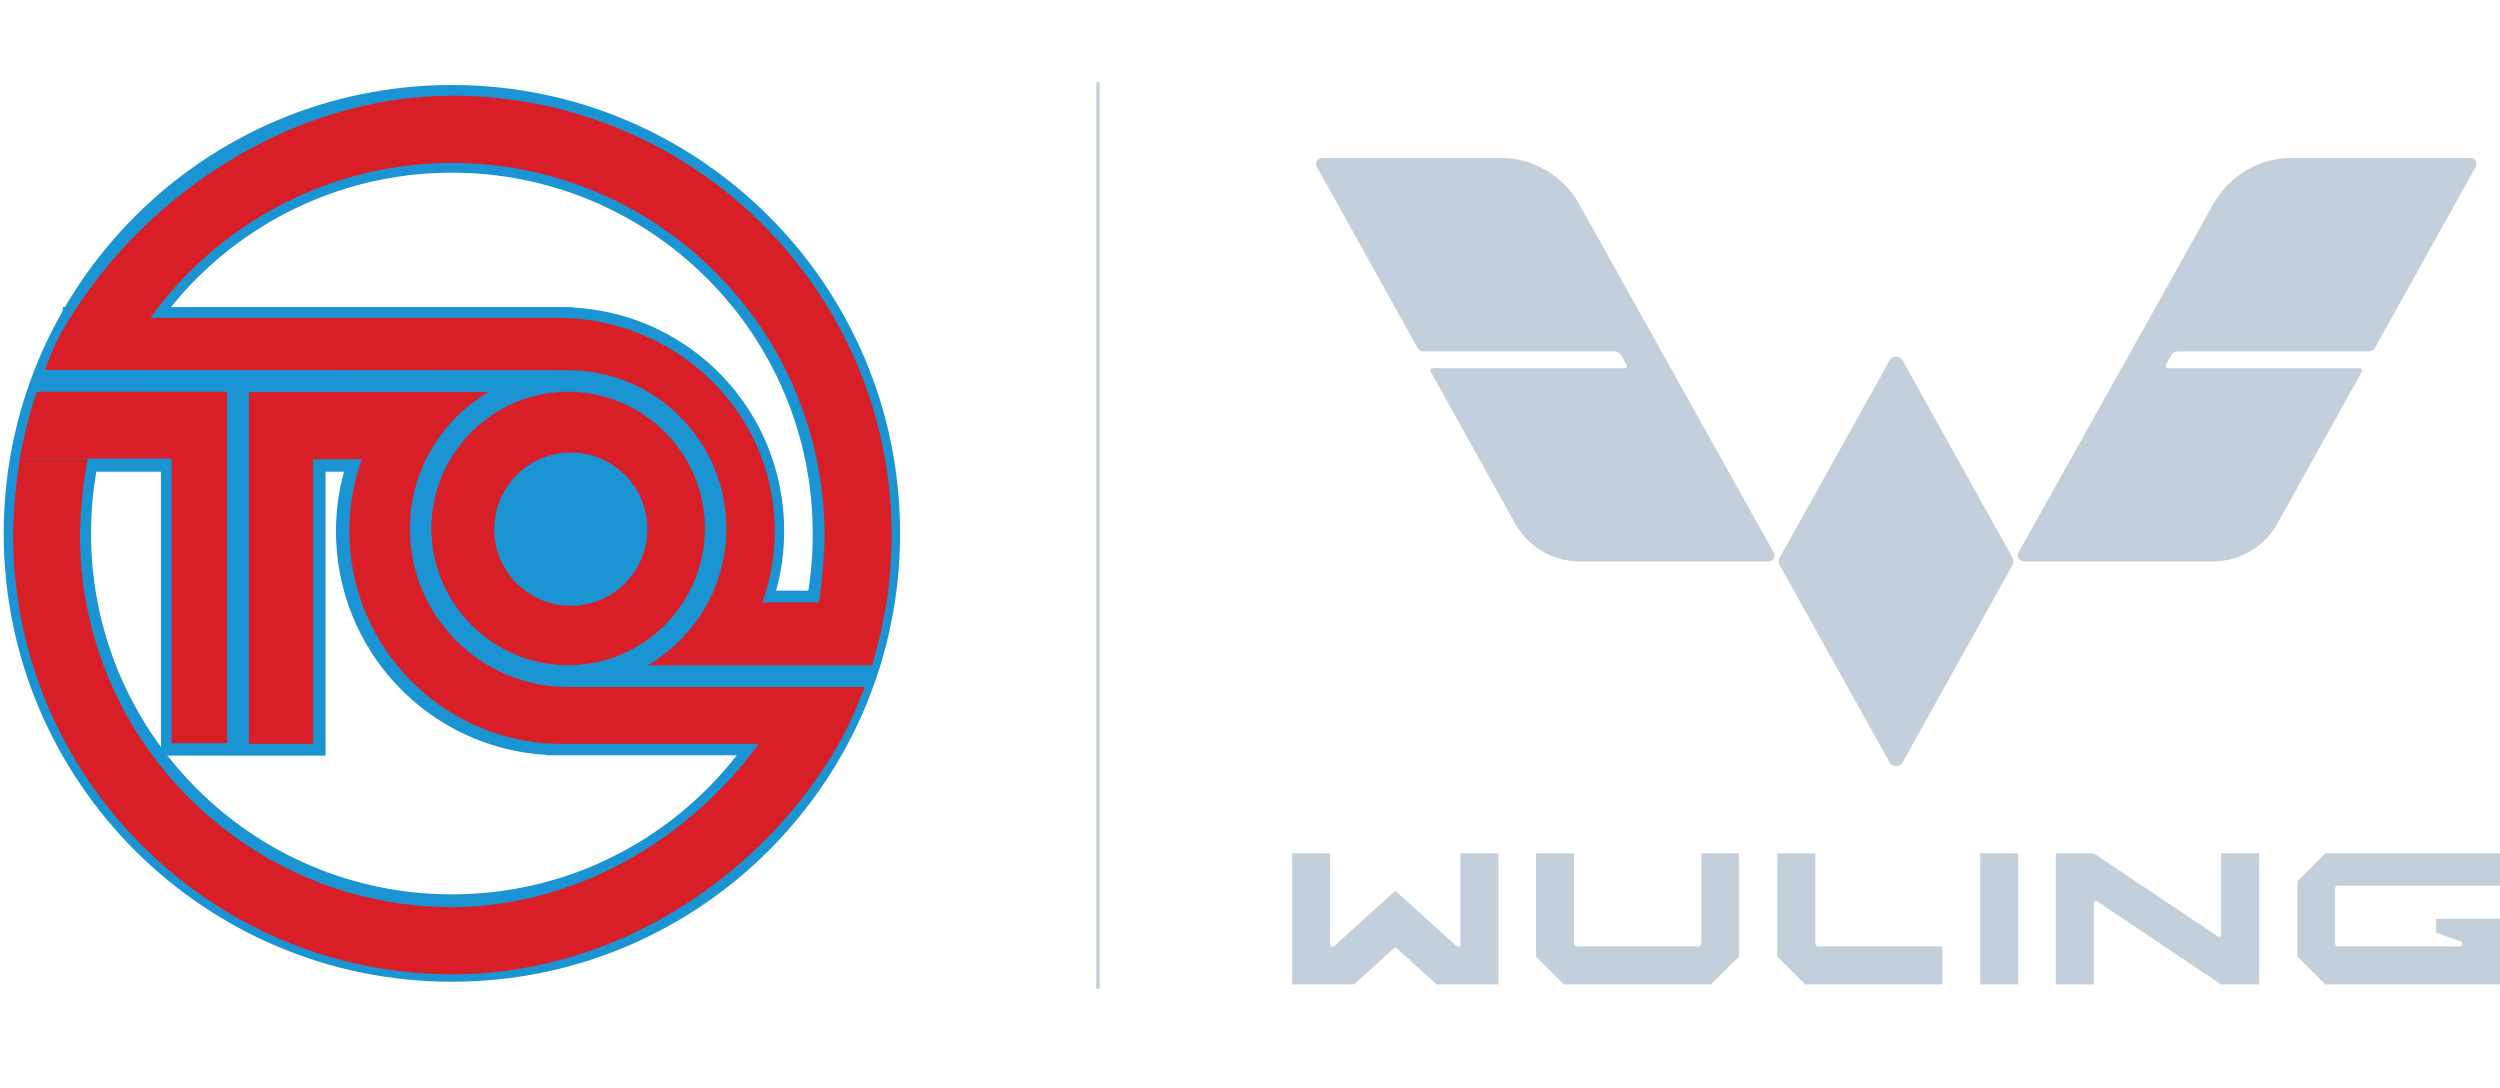
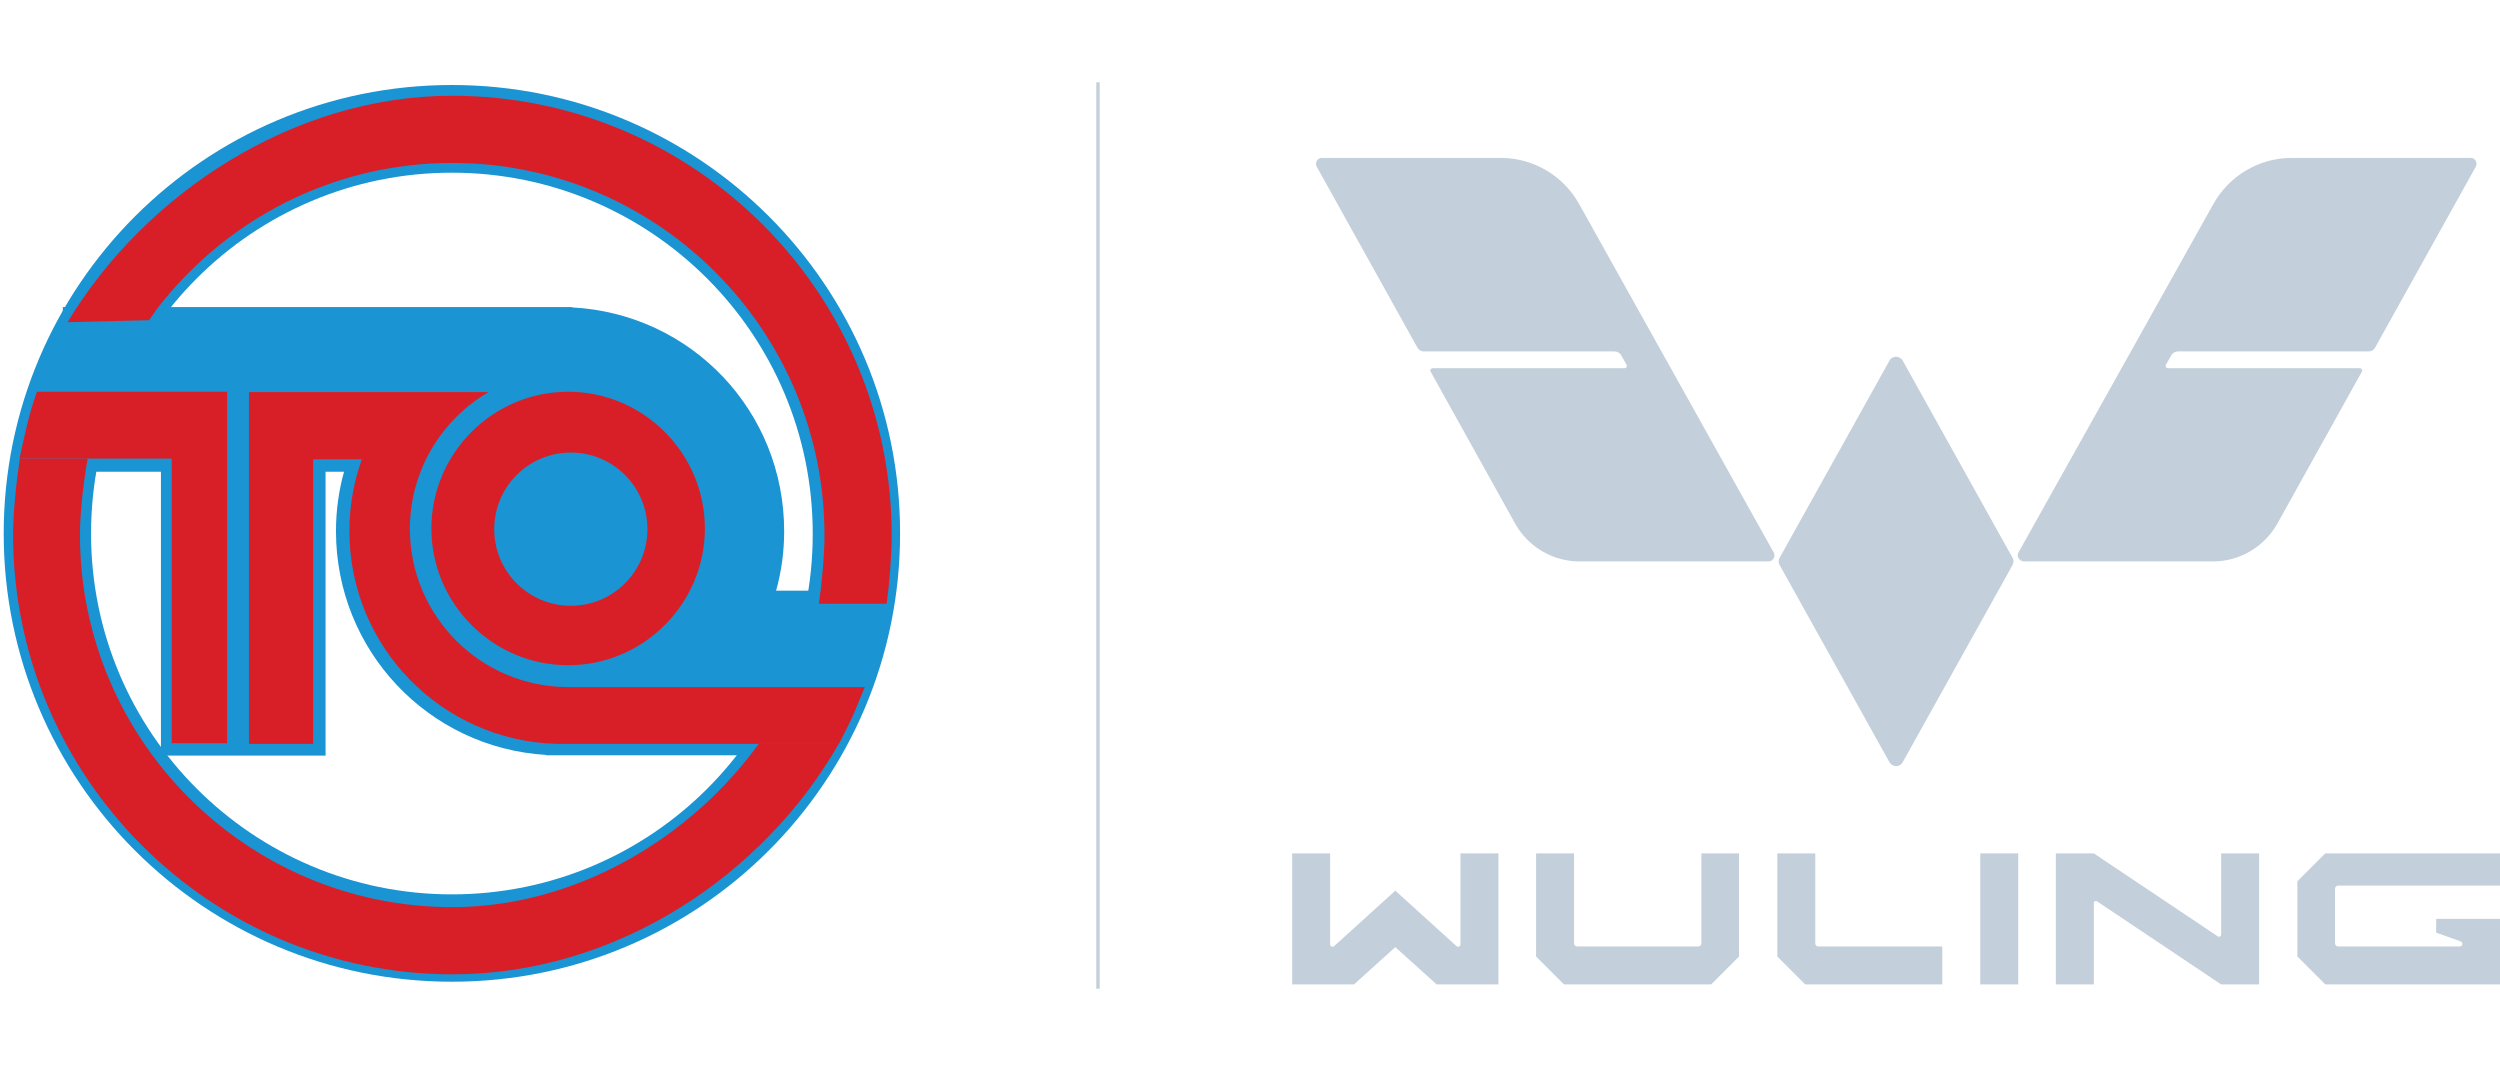
<svg xmlns="http://www.w3.org/2000/svg" version="1.1" x="0px" y="0px" viewBox="0 0 744.1 323.7" style="enable-background:new 0 0 744.1 323.7;" xml:space="preserve">
  <style type="text/css">
	.st0{display:none;}
	.st1{display:inline;}
	.st2{fill:none;stroke:#C5CFDA;stroke-miterlimit:10;}
	.st3{fill:#1D1D1B;}
	.st4{fill:#C5CFDA;}
	.st5{fill:none;stroke:#C3CFDA;stroke-miterlimit:10;}
	.st6{fill:#C3CFDA;}
	.st7{fill:#1A94D2;}
	.st8{fill:#D81F27;}
</style>
  <g id="Layer_1" class="st0">
    <g class="st1">
      <g>
        <line class="st2" x1="327.2" y1="25.9" x2="327.2" y2="296.4" />
        <polygon class="st3" points="498.3,395.3 499.9,393.7 498.3,392.3    " />
      </g>
      <g>
        <g>
          <g>
            <path class="st4" d="M599.3,167.5l-32.6-58.6c-0.9-1.5-3.1-1.5-3.9,0l-32.6,58.6c-0.4,0.7-0.4,1.5,0,2.2l32.6,58.6       c0.9,1.5,3.1,1.5,3.9,0l32.6-58.6C599.7,169,599.7,168.2,599.3,167.5z" />
            <path class="st4" d="M528.3,165.8L470.4,62.3c-4.7-8.4-13.6-13.6-23.2-13.6h-53.3c-1.3,0-2.1,1.4-1.5,2.6l29.9,53.8       c0.4,0.7,1.1,1.1,1.9,1.1h56.6c0.8,0,1.6,0.4,2,1.1l1.6,2.7c0.3,0.5,0,1.1-0.6,1.1h-57c-0.5,0-0.9,0.6-0.6,1l25.2,45.2       c3.9,6.9,11.2,11.2,19.1,11.2h56.3C528.1,168.4,529,167,528.3,165.8z" />
            <path class="st4" d="M601.1,165.8L659,62.3c4.7-8.4,13.6-13.6,23.2-13.6h53.3c1.3,0,2.1,1.4,1.5,2.6l-30,53.6       c-0.4,0.7-1.1,1.1-1.9,1.1h-56.6c-0.8,0-1.6,0.4-2,1.1l-1.6,2.7c-0.3,0.5,0,1.1,0.6,1.1h57c0.5,0,0.9,0.6,0.6,1L678,157.2       c-3.9,6.9-11.2,11.2-19.1,11.2h-56.3C601.2,168.4,600.4,167,601.1,165.8z" />
          </g>
          <g>
            <g>
              <g>
                <g>
-                   <path class="st4" d="M506.8,255.3v26.8c0,0.5-0.4,0.9-0.9,0.9h-36c-0.5,0-0.9-0.4-0.9-0.9v-26.8h-11.3v30.6l8.3,8.3l0,0l0,0          h43.8l0,0l0,0l8.3-8.3v-30.6L506.8,255.3L506.8,255.3z" />
+                   <path class="st4" d="M506.8,255.3v26.8c0,0.5-0.4,0.9-0.9,0.9c-0.5,0-0.9-0.4-0.9-0.9v-26.8h-11.3v30.6l8.3,8.3l0,0l0,0          h43.8l0,0l0,0l8.3-8.3v-30.6L506.8,255.3L506.8,255.3z" />
                  <path class="st4" d="M540.6,282.1v-26.8h-11.3v30.6l8.3,8.3h40.8v-11.3h-36.9C541,282.9,540.6,282.5,540.6,282.1z" />
-                   <path class="st4" d="M725.1,274.7v4.1l7.3,2.6c0.8,0.3,0.6,1.5-0.3,1.5h-36.2c-0.5,0-0.9-0.4-0.9-0.9v-16.3          c0-0.5,0.4-0.9,0.9-0.9h48.2v-9.6h-52l-8.3,8.3v22.3l8.3,8.3h52v-19.4H725.1z" />
                  <rect x="589.7" y="255.3" class="st4" width="11.3" height="38.9" />
                  <path class="st4" d="M661.3,255.3v24.2c0,0.5-0.5,0.8-1,0.5l-36.9-24.7h-11.3v38.9h11.3V270c0-0.5,0.5-0.8,1-0.5l36.9,24.7          h11.3v-38.9L661.3,255.3L661.3,255.3z" />
                </g>
                <path class="st4" d="M435.2,255.3c0,0,0,21.1,0,27.1c0,0.6-0.7,0.9-1.2,0.5l-18.2-16.5l0,0l-18.2,16.5         c-0.5,0.4-1.2,0.1-1.2-0.5c0-6,0-27.1,0-27.1h-11.3v38.9h18.4l12.2-11.1l0,0l12.2,11.1h18.4v-38.9L435.2,255.3L435.2,255.3z" />
              </g>
            </g>
          </g>
        </g>
      </g>
      <g>
        <path class="st4" d="M259.5,206.8l-2.4,5.9c-0.9,2.1-1.8,4.3-2.9,6.3l-2.6,5h0.1c-23.1,40.4-68.1,70.4-117.8,70.4     C60.1,294.4,0,234.3,0,160.5c0-7,1-16.5,2.1-23.2l0.4-1.9c1.4-6.5,2.5-11.7,4.9-18.5h57.9V224H48.4v-86.7H22.8     c-1.2,6.7-2.3,16.2-2.3,23.2c0,62.5,50.9,113.4,113.4,113.4c37.8,0,72.9-21.3,93.5-49.9h-61.9l0,0c-34.9-1-63-29.6-63-64.8     c0-7.7,1.3-15.1,3.8-21.9H91.4V224H71.9V116.8h73c-14.3,8.4-24,23.9-24,41.7c0,26.6,21.6,48.3,48.2,48.3c0.3,0,0.6,0,1,0l0,0     H259.5z" />
-         <path class="st4" d="M170,182.1c-12.9,0-23.3-10.4-23.3-23.3c0-12.9,10.4-23.3,23.3-23.3c12.9,0,23.3,10.4,23.3,23.3     C193.4,171.6,182.9,182.1,170,182.1 M169.2,116.9c-23,0-41.7,18.7-41.7,41.7s18.7,41.7,41.7,41.7s41.7-18.7,41.7-41.7     C210.8,135.5,192.1,116.9,169.2,116.9" />
        <path class="st4" d="M133.9,26.6c-48.7,0-91.4,26.1-114.8,65.1l-1.6,2.6c-2.9,4.5-5.3,9.4-7.2,14.4l-0.5,1.5h160.3l0,0     c26.2,0.5,47.3,21.9,47.3,48.2c0,17.7-9.6,33.3-24,41.7h68.3l2.5-9.2c0.1-0.5,0.2-1,0.3-1.4l1.6-8.5c0.8-5.9,1.5-14.5,1.5-20.6     C267.8,86.7,207.7,26.6,133.9,26.6z M245.6,181.1h-17.2c2.5-7.1,3.9-14.8,3.8-22.8c-0.5-35.7-30.4-63.9-66.1-63.9h-123l0.7-2.6     c20.7-27.1,53.4-44.6,90.1-44.6c62.5,0,113.4,50.9,113.4,113.4C247.3,166.6,246.5,175.3,245.6,181.1z" />
      </g>
    </g>
  </g>
  <g id="Layer_2">
    <g>
      <line class="st5" x1="326.8" y1="24.5" x2="326.8" y2="294.3" />
      <g>
        <g>
          <g>
            <path class="st6" d="M599,166l-32.7-58.7c-0.9-1.5-3.1-1.5-3.9,0L529.7,166c-0.4,0.7-0.4,1.5,0,2.2l32.7,58.7       c0.9,1.5,3.1,1.5,3.9,0l32.7-58.7C599.4,167.5,599.4,166.7,599,166z" />
            <path class="st6" d="M527.9,164.4L470,60.7c-4.7-8.4-13.6-13.7-23.3-13.7h-53.3c-1.3,0-2.1,1.4-1.5,2.6l30,53.9       c0.4,0.7,1.1,1.1,1.9,1.1h56.7c0.8,0,1.6,0.4,2,1.1l1.6,2.8c0.3,0.5,0,1.1-0.6,1.1h-57.1c-0.5,0-0.9,0.6-0.6,1l25.2,45.3       c3.9,6.9,11.2,11.2,19.1,11.2h56.4C527.8,167,528.6,165.5,527.9,164.4z" />
            <path class="st6" d="M600.8,164.4l58-103.7c4.7-8.4,13.6-13.7,23.3-13.7h53.3c1.3,0,2.1,1.4,1.5,2.6l-30,53.9       c-0.4,0.7-1.1,1.1-1.9,1.1h-56.7c-0.8,0-1.6,0.4-2,1.1l-1.6,2.8c-0.3,0.5,0,1.1,0.6,1.1h57.1c0.5,0,0.9,0.6,0.6,1l-25.2,45.3       c-3.9,6.9-11.2,11.2-19.1,11.2h-56.4C601,167,600.1,165.5,600.8,164.4z" />
          </g>
          <g>
            <g>
              <g>
                <g>
                  <path class="st6" d="M506.4,254v26.8c0,0.5-0.4,0.9-0.9,0.9l-36.1,0c-0.5,0-0.9-0.4-0.9-0.9V254h-11.3v30.7l8.3,8.3h0v0          h43.8v0h0l8.3-8.3V254H506.4z" />
                  <path class="st6" d="M540.3,280.8V254H529v30.7l8.3,8.3l40.8,0l0-11.3l-37,0C540.7,281.7,540.3,281.3,540.3,280.8z" />
                  <path class="st6" d="M725.1,273.5v4.1l7.3,2.6c0.8,0.3,0.6,1.5-0.3,1.5l-36.2,0c-0.5,0-0.9-0.4-0.9-0.9v-16.3          c0-0.5,0.4-0.9,0.9-0.9h48.3l0-9.6l-52.1,0l-8.3,8.3v22.4l8.3,8.3h52.1v-19.5H725.1z" />
                  <rect x="589.4" y="254" class="st6" width="11.3" height="39" />
                  <path class="st6" d="M661.1,254v24.2c0,0.5-0.5,0.8-1,0.5L623.2,254l-11.3,0v39h11.3v-24.2c0-0.5,0.5-0.8,1-0.5l36.9,24.7          h11.3v-39H661.1z" />
                </g>
                <path class="st6" d="M434.7,254c0,0,0,21.1,0,27.1c0,0.6-0.7,0.9-1.2,0.5l-18.2-16.5c0,0,0,0,0,0l-18.2,16.5         c-0.5,0.4-1.2,0.1-1.2-0.5c0-6,0-27.1,0-27.1h-11.3v39h18.4l12.3-11.1h0l12.3,11.1H446v-39H434.7z" />
              </g>
            </g>
          </g>
        </g>
      </g>
      <g>
        <path class="st7" d="M134.5,25.3C60.8,25.3,1.1,85.1,1.1,158.8c0,73.7,59.7,133.4,133.4,133.4c73.7,0,133.4-59.7,133.4-133.4     C268,85.1,208.2,25.3,134.5,25.3z M134.5,266.2c-59.3,0-107.4-48.1-107.4-107.4c0-59.3,48.1-107.4,107.4-107.4     c59.3,0,107.4,48.1,107.4,107.4C242,218.1,193.9,266.2,134.5,266.2z" />
        <g>
          <path class="st7" d="M162.6,224.8v-0.1c-35.2-2.1-62.6-31.2-62.6-66.6c0-6,0.8-12,2.4-17.7h-5.5l0,84.5l-49,0l0-84.5l-29.2,0      l0-49l151.6,0v0.1c35.5,1.9,63.1,30.9,63.1,66.6c0,6-0.8,12-2.4,17.7h18l0,49L162.6,224.8z" />
-           <path class="st8" d="M170,110.2L170,110.2c25.6,0.5,46.2,21.5,46.2,47.1c0,17.3-9.4,32.5-23.4,40.7l66.8,0l2.4-9      c0.1-0.5,0.2-0.9,0.3-1.4l1.6-8.3h-37c2.5-6.9,3.8-14.5,3.7-22.3c-0.5-34.8-29.7-62.4-64.6-62.4l-145.1,0l0,0      c-2.9,4.4-5.2,9.2-7,14.1l-0.5,1.4L170,110.2z" />
          <path class="st8" d="M67.6,221.3l0-104.7l-54.6,0l-2,0c-2.4,6.7-3.4,11.7-4.8,18.1l-0.4,1.8l45.3,0l0,84.7H67.6z" />
          <path class="st8" d="M170,204.5L170,204.5c-0.3,0-0.6,0-0.9,0c-26,0-47.1-21.1-47.1-47.1c0-17.3,9.4-32.5,23.4-40.7l-71.3,0      l0,104.7h19.1l0-84.7h14.5c-2.4,6.7-3.7,13.9-3.7,21.4c0,34.4,27.4,62.3,61.5,63.3v0l84.2,0l2.5-4.9c1-2,2-4.1,2.8-6.2l2.4-5.8      L170,204.5z" />
          <path class="st8" d="M169.9,180.3c-12.6,0-22.8-10.2-22.8-22.8c0-12.6,10.2-22.8,22.8-22.8c12.6,0,22.8,10.2,22.8,22.8      C192.7,170.1,182.5,180.3,169.9,180.3 M169.1,116.6c-22.4,0-40.7,18.3-40.7,40.7c0,22.4,18.3,40.7,40.7,40.7      c22.4,0,40.7-18.3,40.7-40.7C209.8,134.9,191.5,116.6,169.1,116.6" />
          <path class="st8" d="M134.6,48.5c61.1,0,110.8,49.7,110.8,110.8c0,6-0.8,14.7-1.7,20.4l20.2,0c0.8-5.7,1.5-14.5,1.5-20.4      c0-72.1-58.7-130.8-130.8-130.8C87,28.5,43,57.9,20.1,95.9l24.3-0.6l2.2-3.2C66.9,65.6,98.8,48.5,134.6,48.5L134.6,48.5z" />
          <path class="st8" d="M225.9,221.3c-20.1,27.9-54.3,48.7-91.3,48.7c-61.1,0-110.8-49.7-110.8-110.8c0-6.9,1.1-16.1,2.3-22.7H5.9      c-1,6.6-2,15.8-2,22.7c0,72.1,58.7,130.8,130.8,130.8c48.6,0,92.5-29.3,115-68.7H225.9z" />
        </g>
      </g>
    </g>
  </g>
</svg>